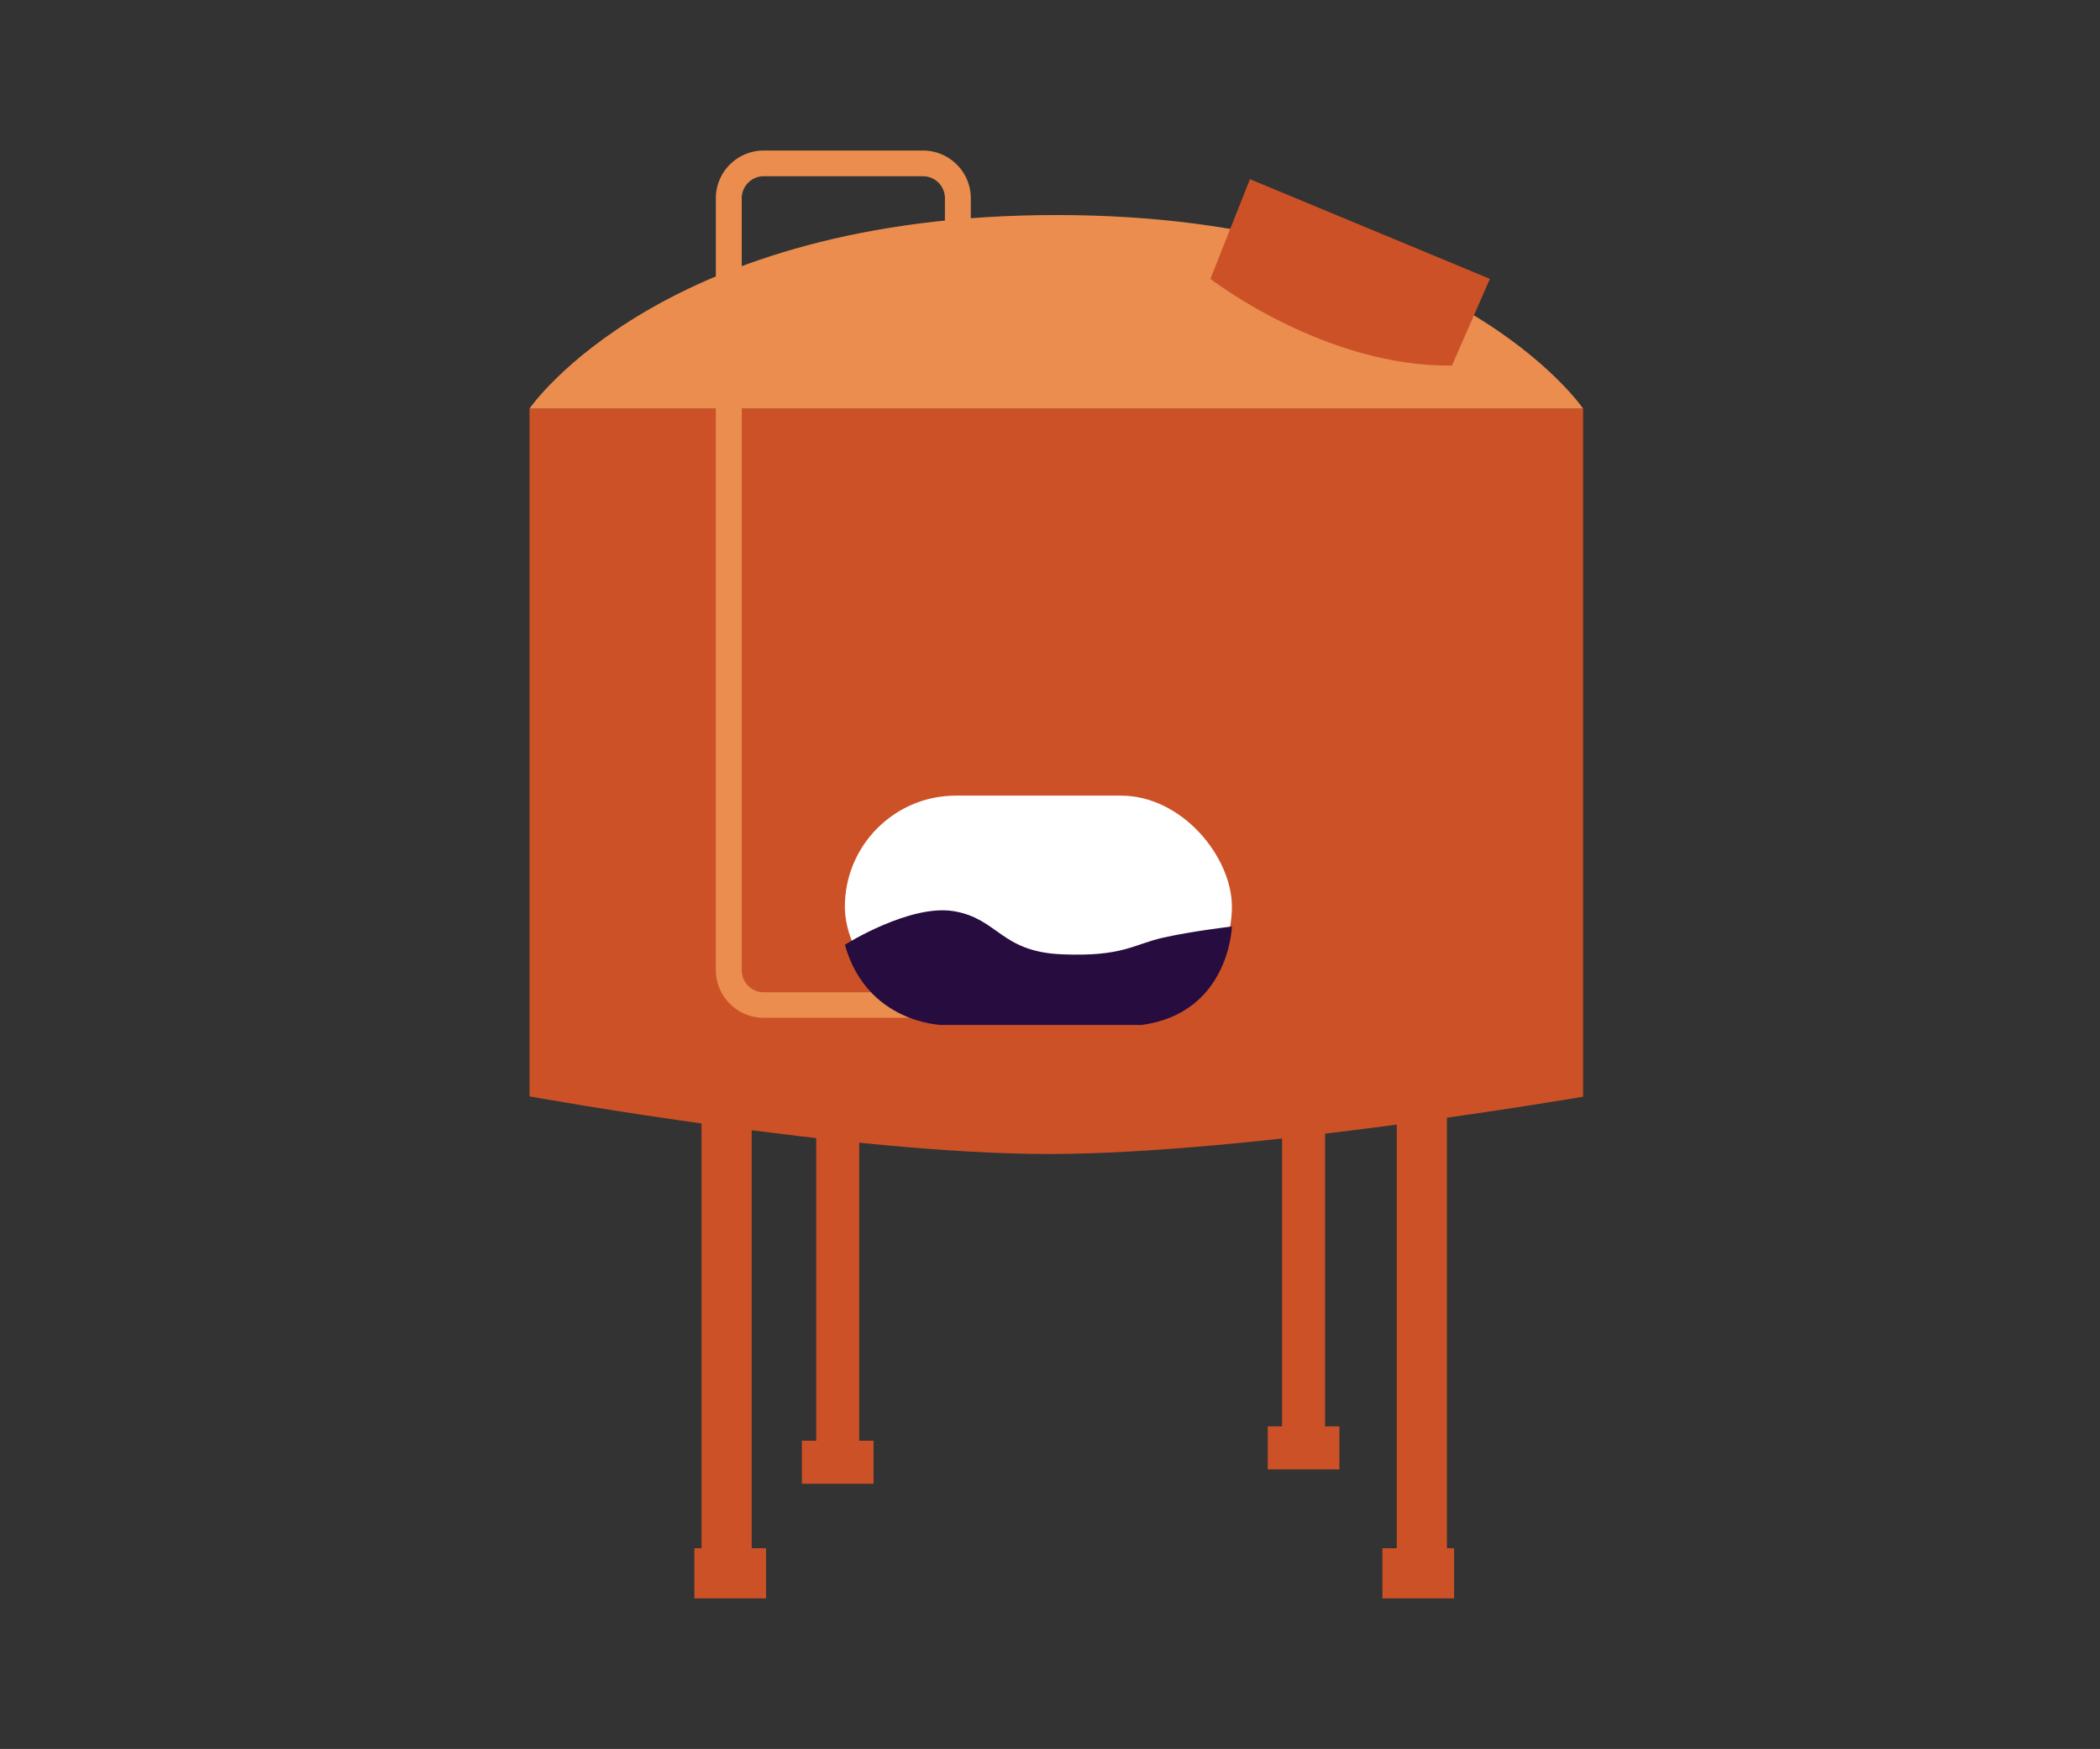
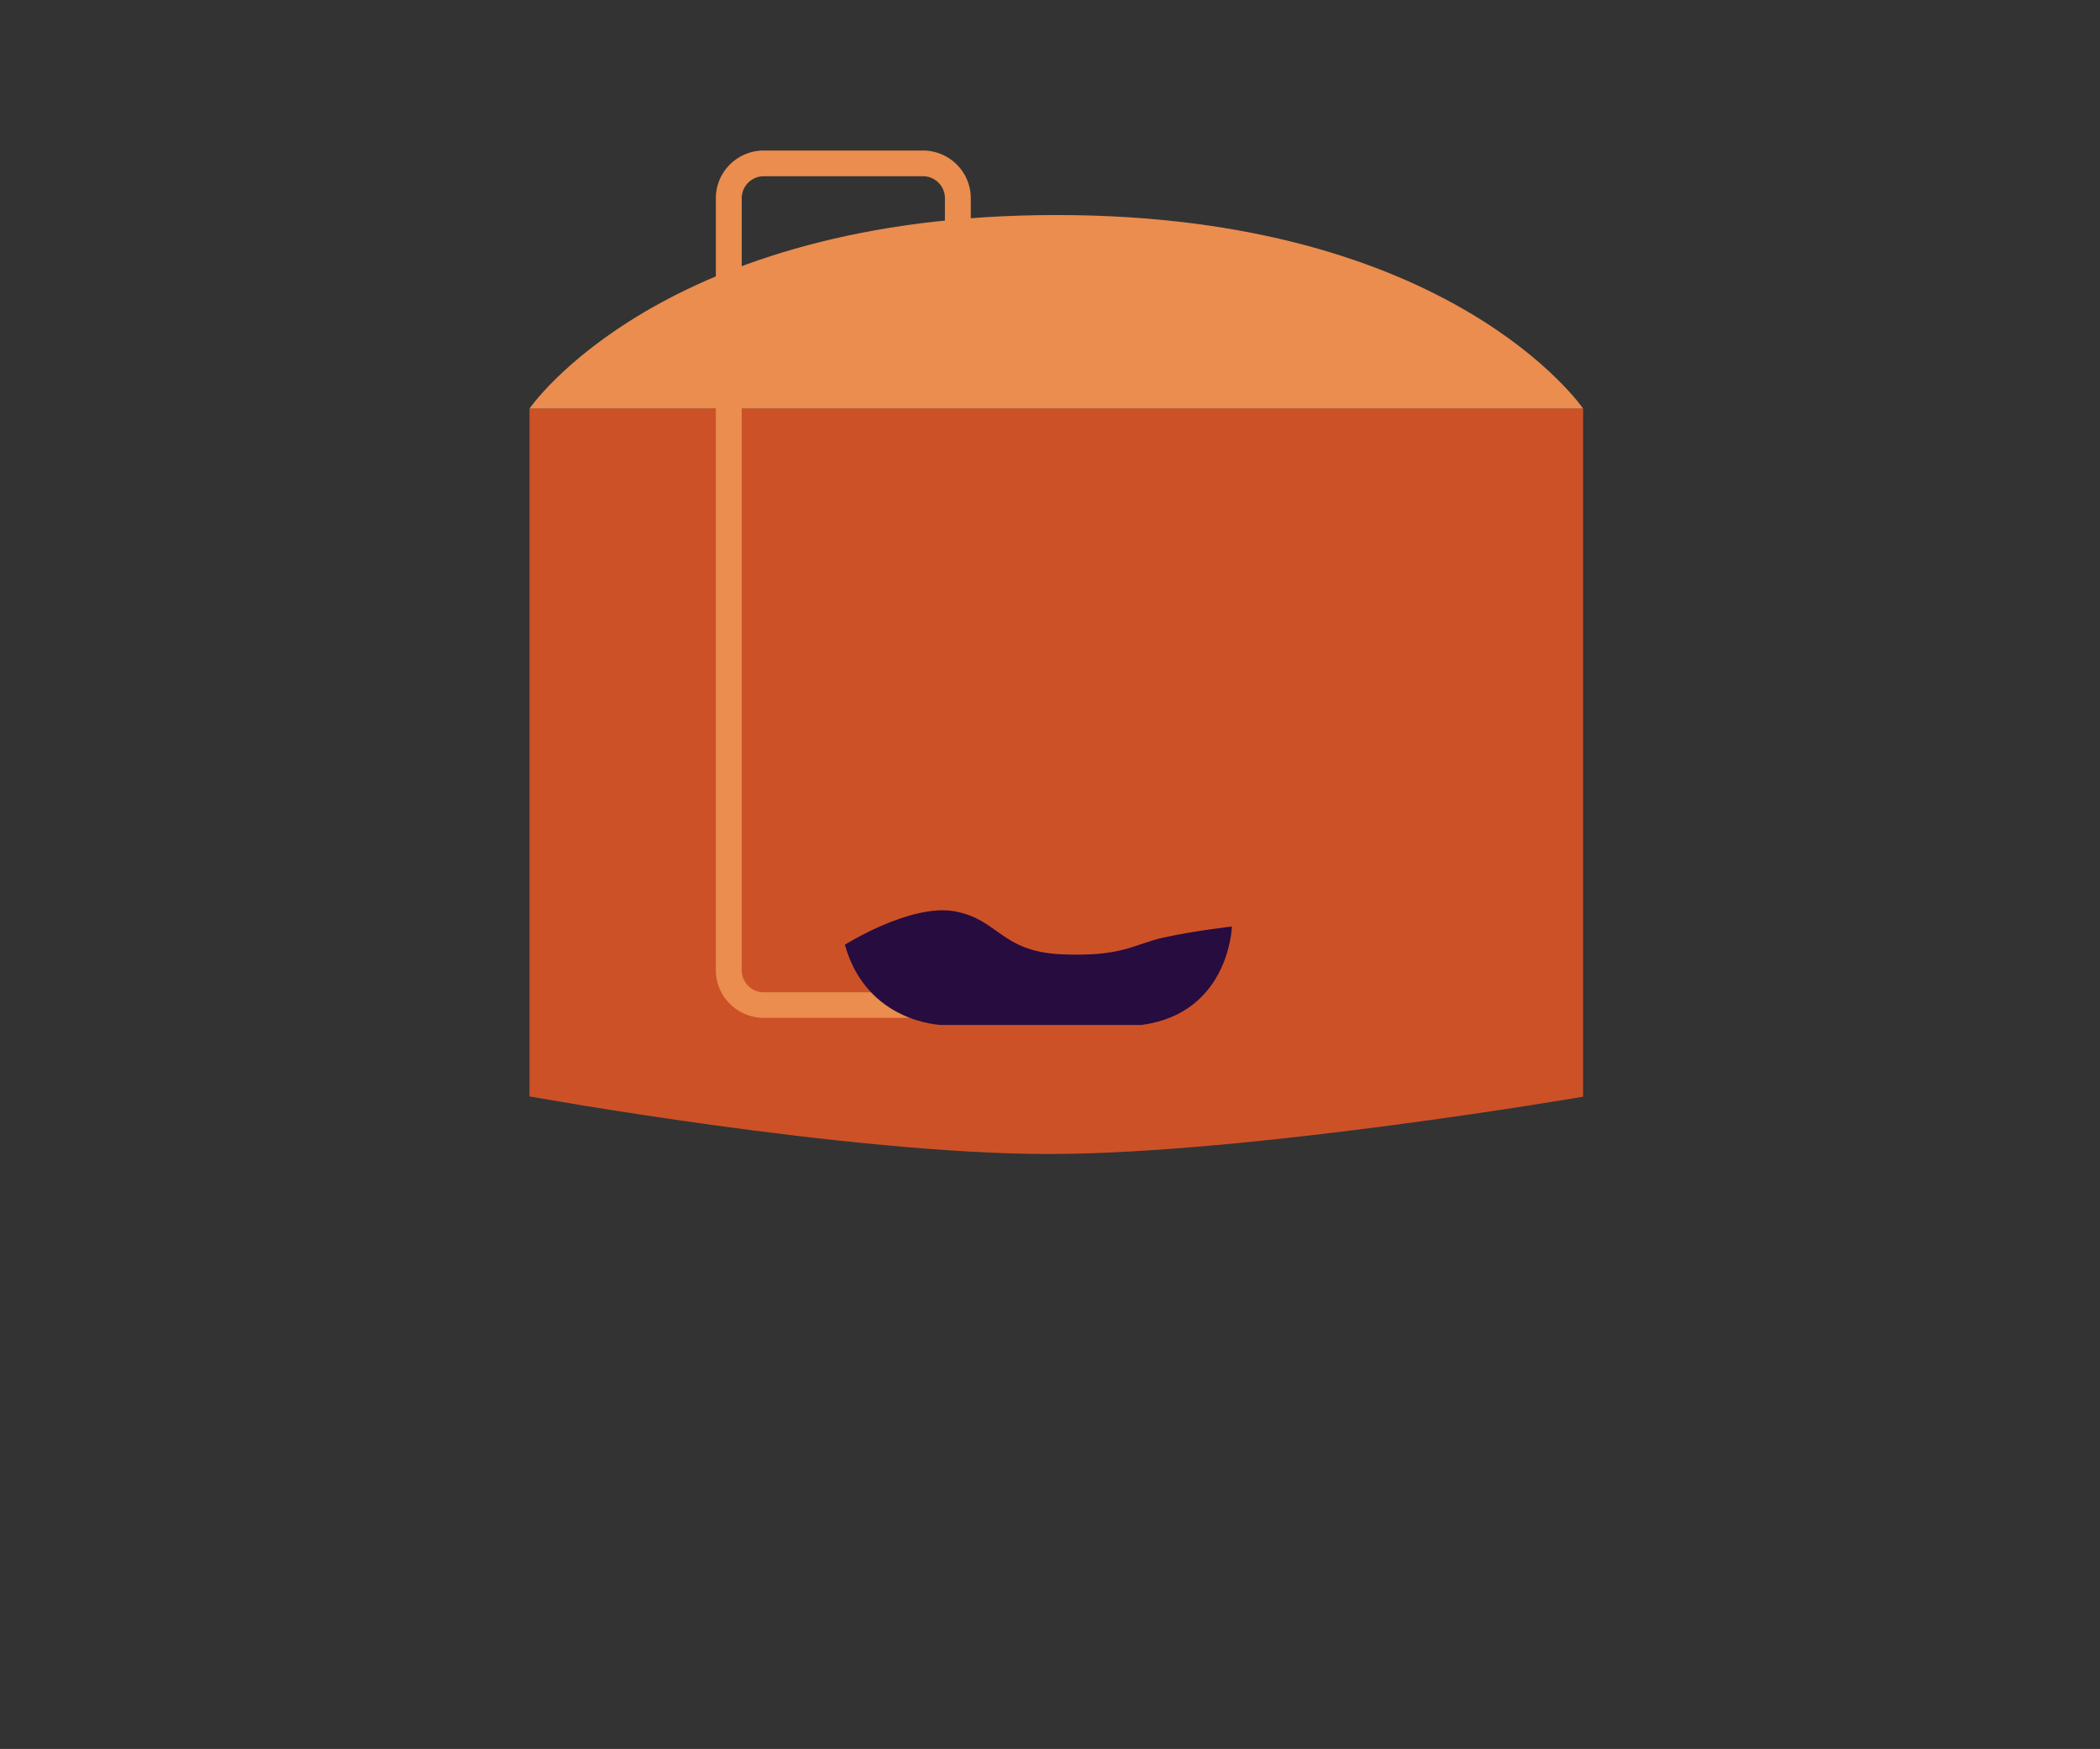
<svg xmlns="http://www.w3.org/2000/svg" height="244" viewBox="0 0 293 244" width="293">
  <rect x="0" y="0" width="293" height="244" fill="#333333" stroke="none" />
  <g fill="none" transform="translate(73 21)">
-     <path d="m40.879 115h6v65h-6zm-2 65h10v6h-10z" fill="#cd5127" />
    <path d="m.879 131.962s44.448 8.038 72.438 8.038 74.562-7.994 74.562-7.994v-96.006h-147v95.962z" fill="#cd5127" />
    <path d="m.879 36s18.405-27 73.53-27c55.127 0 73.47 27 73.47 27h-147z" fill="#ea8d4f" />
-     <rect fill="#fff" height="31" rx="15.5" width="54" x="44.879" y="90" />
    <path d="m66.879 121h-33.301c-3.697 0-6.694-2.974-6.7-6.646v-107.708c.007-3.672 3.004-6.646 6.701-6.646h22.18c3.693.005 6.685 2.978 6.69 6.646v3.639h-3.61v-3.639a3.07 3.07 0 0 0 -3.08-3.06h-22.18a3.08 3.08 0 0 0 -3.09 3.06v107.734a3.08 3.08 0 0 0 3.09 3.06h33.3z" fill="#ea8d4f" />
-     <path d="m95.879 17.906s15.946 12.345 33.702 12.09l5.298-12.09-33.482-13.906-5.517 13.906zm26 112.094h7v65h-7zm-97 0h7v65h-7zm-1 65h10v7h-10zm82-82h6v65h-6zm-2 65h10v6h-10zm16 17h10v7h-10z" fill="#cd5127" />
    <path d="m44.879 110.802s9.104-5.738 15.262-4.67c6.158 1.07 6.493 5.649 14.998 6.008 8.504.36 10.013-1.392 14.115-2.317s9.625-1.562 9.625-1.562-.327 12.105-12.633 13.739h-27.852s-10.445-.233-13.515-11.198z" fill="#270c3f" />
  </g>
</svg>